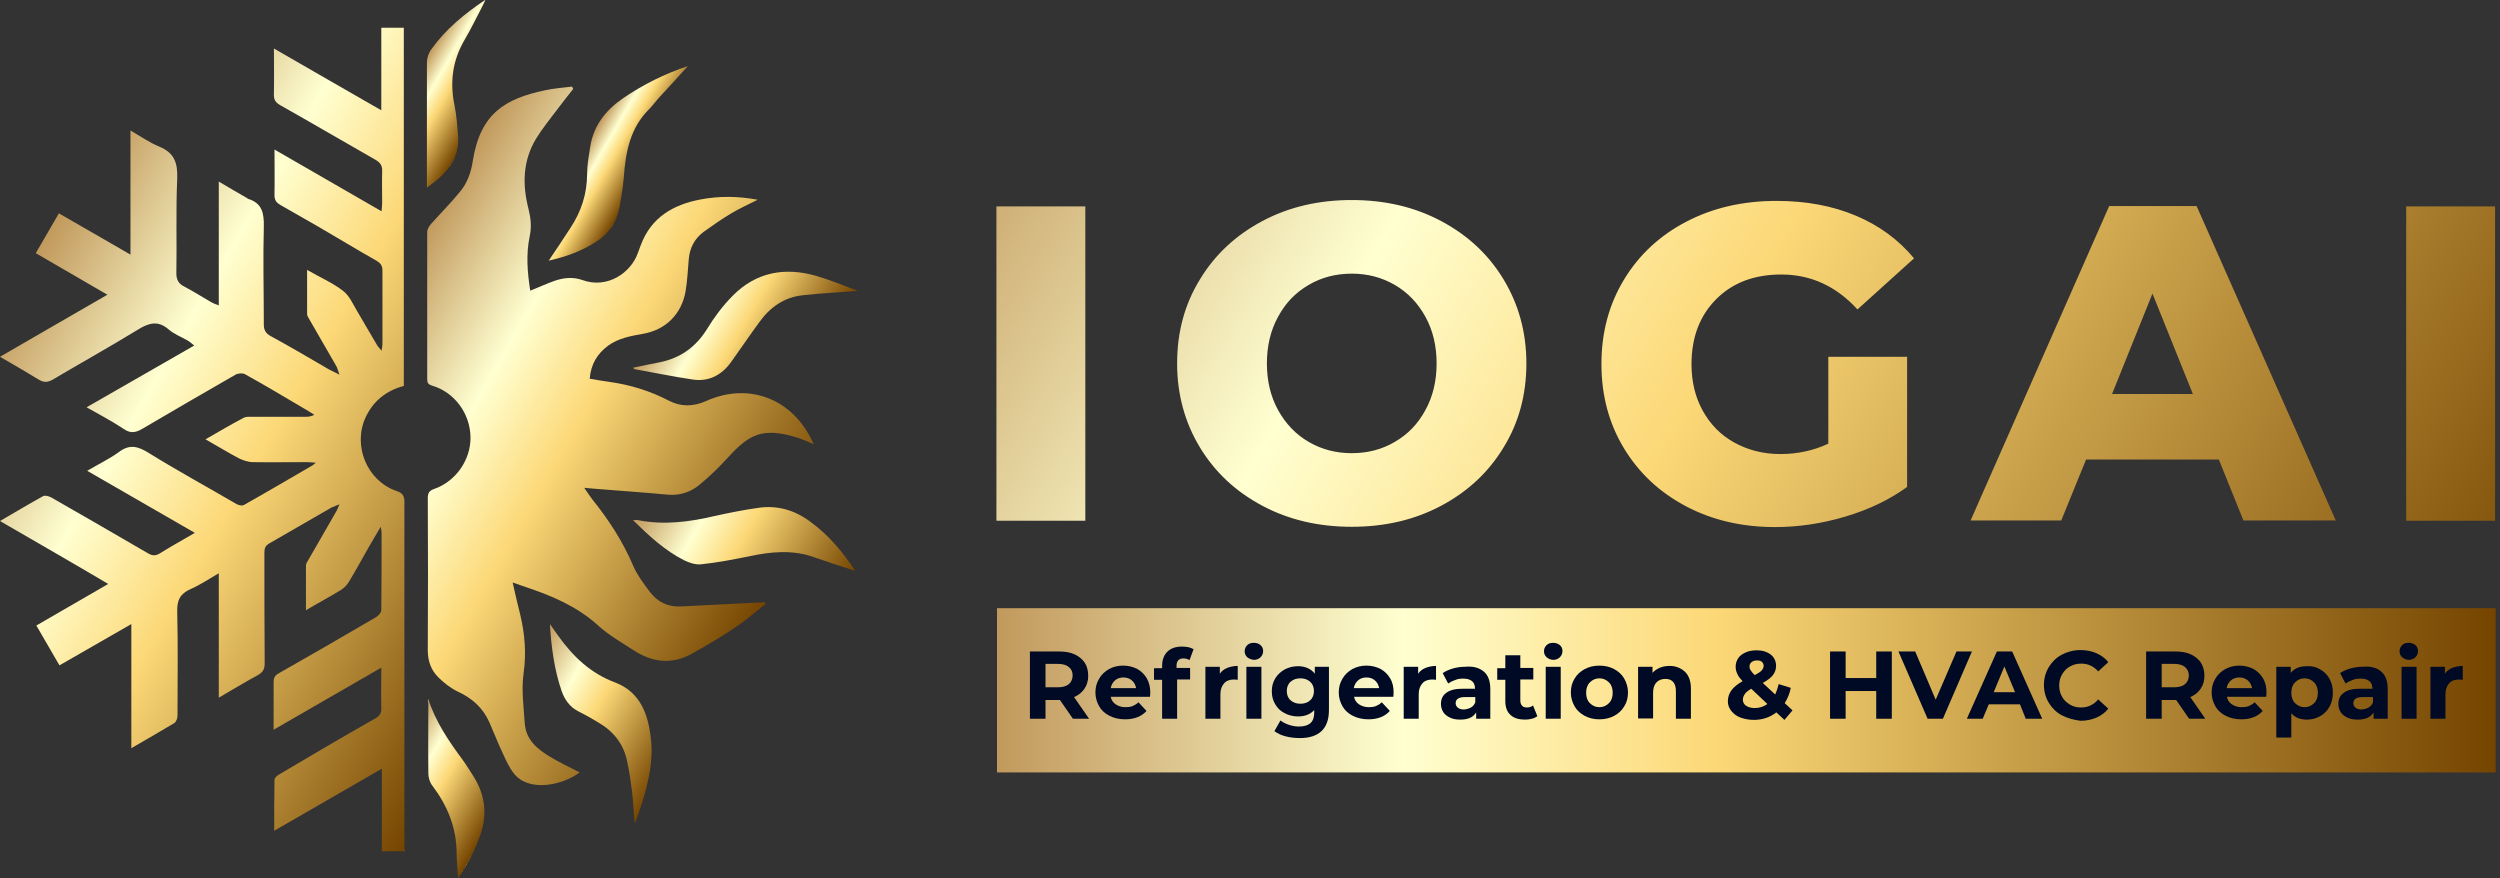
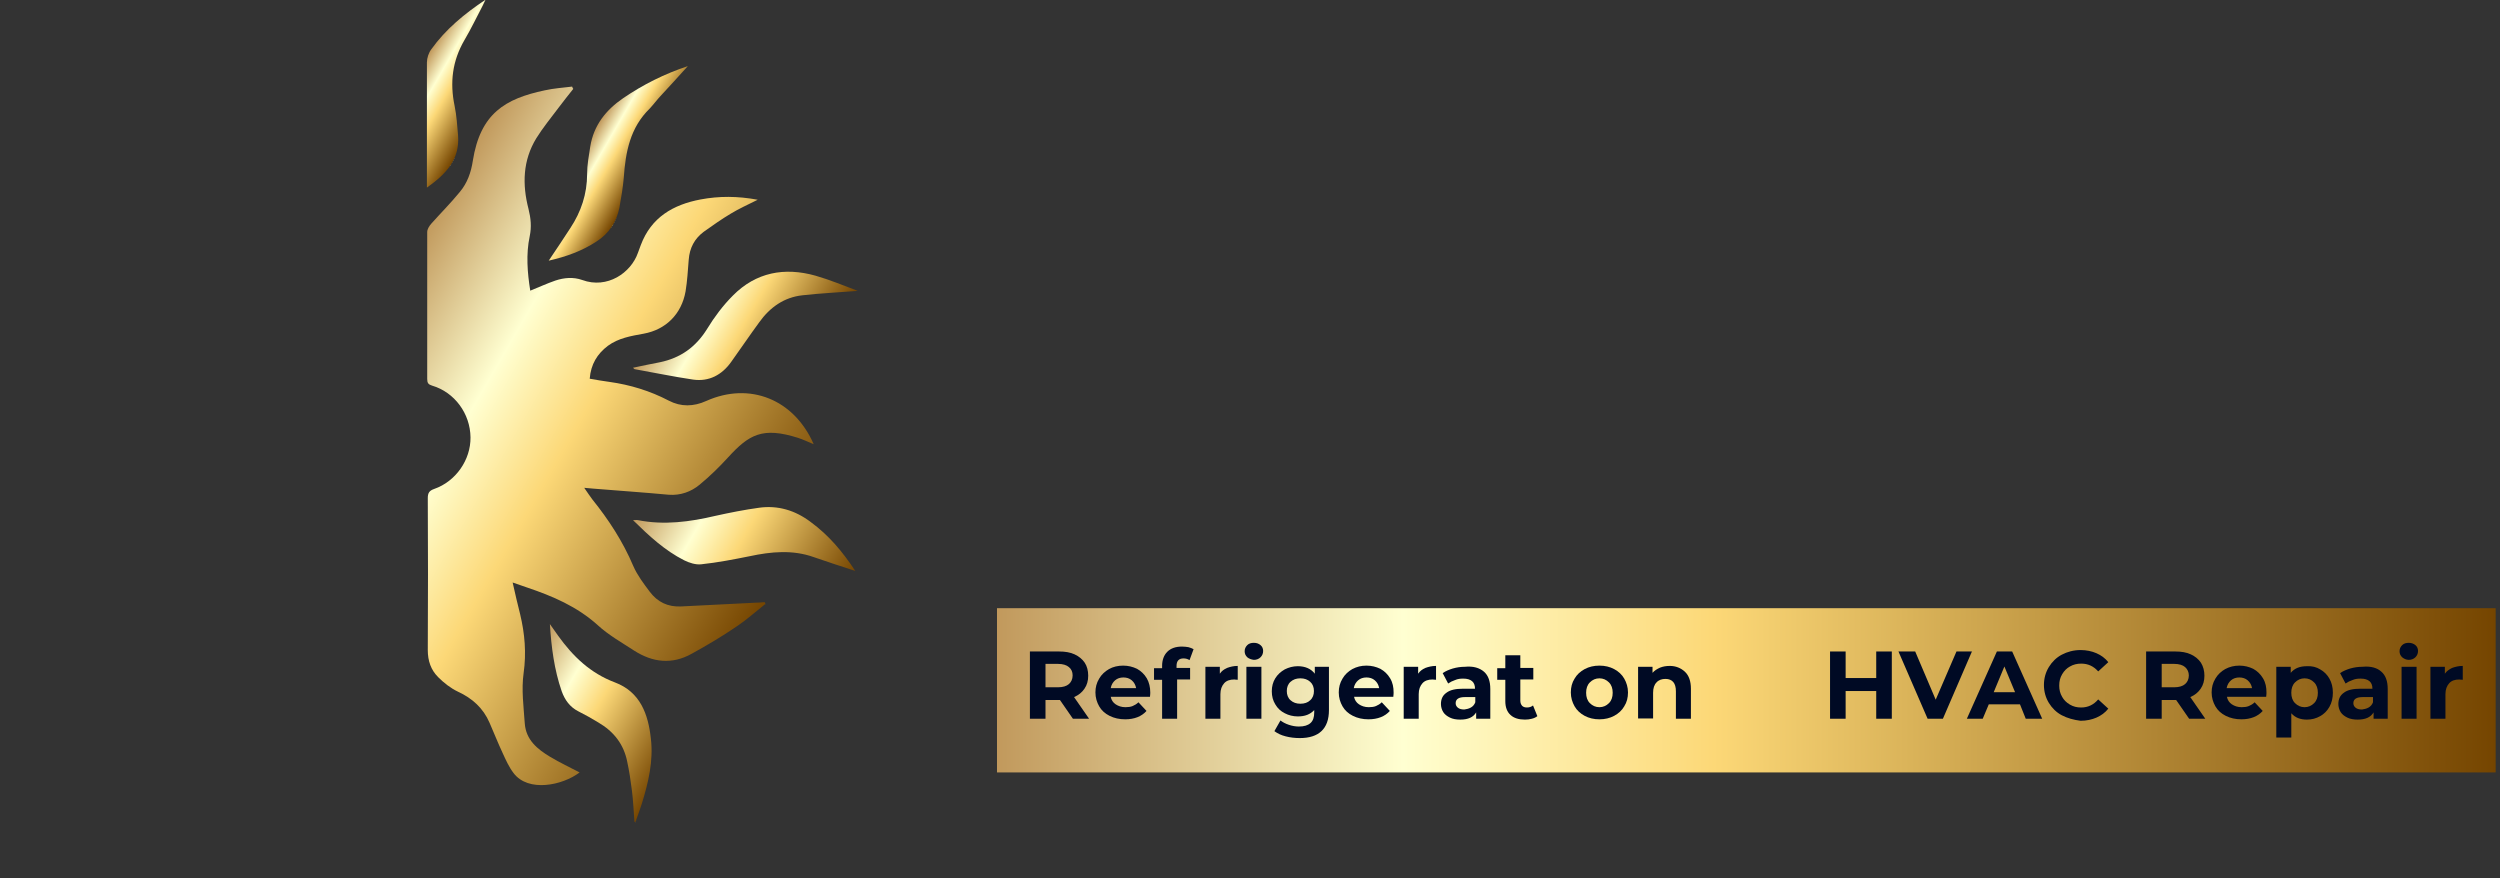
<svg xmlns="http://www.w3.org/2000/svg" xmlns:xlink="http://www.w3.org/1999/xlink" version="1.1" id="Слой_1" x="0px" y="0px" viewBox="0 0 866.1 304.2" style="enable-background:new 0 0 866.1 304.2;" xml:space="preserve">
  <rect x="0" y="0" width="866.1" height="304.2" fill="#333333" stroke="none" />
  <style type="text/css">
	.st0{fill:url(#SVGID_1_);}
	.st1{fill:url(#SVGID_00000067957437960449180580000010406869368384232895_);}
	.st2{fill:url(#SVGID_00000176732559961894876130000009310609250180159400_);}
	.st3{fill:url(#SVGID_00000178884599876526287000000007170392558137551258_);}
	.st4{fill:url(#SVGID_00000171680712524476293230000017241736927499210153_);}
	.st5{fill:url(#SVGID_00000122688096100558532610000010819929490063922867_);}
	.st6{fill:url(#SVGID_00000036239684233252222320000014995914074184845441_);}
	.st7{fill:url(#SVGID_00000045588311722387569400000016756515666747941528_);}
	
		.st8{clip-path:url(#SVGID_00000120516837527080279520000008155359382313839544_);fill:url(#SVGID_00000001663357557128094730000006999536744291811216_);}
	.st9{fill:url(#SVGID_00000145059138046290892180000010784532955425669286_);}
	.st10{fill:#000A24;}
</style>
  <g>
    <linearGradient id="SVGID_1_" gradientUnits="userSpaceOnUse" x1="12.189" y1="87.829" x2="197.62" y2="194.889">
      <stop offset="0" style="stop-color:#C1995C" />
      <stop offset="0.271" style="stop-color:#FFFFD1" />
      <stop offset="0.478" style="stop-color:#FCD877" />
      <stop offset="1" style="stop-color:#754500" />
      <stop offset="1" style="stop-color:#BD8E37" />
    </linearGradient>
-     <path class="st0" d="M0,180.5c5.2-3,10-5.9,14.9-8.6c0.7-0.4,2,0,2.8,0.4c11.2,6.4,22.4,12.9,33.6,19.4c1.5,0.9,2.6,0.9,4.1,0   c3.8-2.4,7.7-4.5,12.1-7.1c-12.6-7.3-24.8-14.3-37.3-21.5c3.9-2.3,7.7-4.1,11-6.5c3.7-2.8,6.6-2,10.3,0.3   c10,6.2,20.3,11.8,30.4,17.7c0.7,0.4,1.9,0.7,2.5,0.4c8-4.5,16-9.2,23.9-13.8c0.2-0.1,0.4-0.3,1.1-0.9c-1.5-0.1-2.3-0.2-3.2-0.2   c-6.2,0-12.3,0.1-18.5,0c-1.7,0-3.4-0.6-4.9-1.3c-3.8-2-7.5-4.3-11.6-6.6c4.7-2.7,8.9-5.2,13.3-7.5c0.8-0.4,1.8-0.3,2.8-0.3   c6.2,0,12.3,0,18.5,0c1,0,2-0.1,3.1-0.7c-1.4-0.9-2.7-1.7-4.1-2.5c-6.6-3.9-13.3-7.9-20-11.6c-0.8-0.4-2.4-0.3-3.2,0.2   c-10.8,6.2-21.5,12.4-32.2,18.7c-2.5,1.5-4.3,1.7-6.7,0c-3.9-2.6-8.1-4.8-12.7-7.4c12.5-7.2,24.7-14.2,37.3-21.4   c-1.1-0.9-1.8-1.5-2.6-1.9c-2.1-1.2-4.5-2.1-6.3-3.7c-3.8-3.3-7.1-2.1-10.8,0.2c-9.8,6-19.7,11.5-29.5,17.3c-1.7,0.9-2.9,0.9-4.5,0   c-4.4-2.7-8.8-5.2-13.6-8c12.5-7.2,24.5-14.2,37.2-21.5c-8.6-5-16.6-9.6-24.8-14.4c2.7-4.6,5.2-9,8-13.8   c8.2,4.7,16.3,9.4,24.8,14.3c0-14.5,0-28.5,0-43c3.6,2.1,6.6,4.2,10,5.6c5.1,2.1,6.4,5.5,6.2,11c-0.5,10.9-0.1,21.9-0.3,32.9   c0,2.3,0.8,3.6,2.8,4.6c3.2,1.7,6.2,3.6,9.3,5.4c0.7,0.4,1.5,0.7,2.6,1.1c0-14.4,0-28.4,0-42.9c3.4,2,6.4,3.8,9.4,5.5   c0.3,0.1,0.5,0.4,0.8,0.5c4.8,1.5,5.5,4.9,5.4,9.6c-0.3,11.3,0,22.6,0,33.9c0,1.9,0.6,3.1,2.5,4.1c6.8,3.7,13.4,7.6,20.1,11.5   c0.9,0.5,1.9,0.9,3.6,1.8c-0.5-1.4-0.7-2.3-1.1-3c-3.1-5.4-6.3-10.9-9.4-16.3c-0.3-0.5-0.7-1.1-0.7-1.7c0-4.9,0-9.9,0-15.3   c4.5,2.6,8.9,4.5,12.5,7.3c2.2,1.7,3.4,4.6,4.9,7.1c2.3,3.8,4.5,7.8,6.8,11.6c0.3,0.6,0.8,1,1.6,2c0.2-1.2,0.3-1.8,0.3-2.4   c0-8.4,0-16.9,0-25.3c0-1.8-0.6-2.6-2.1-3.5c-6.9-3.9-13.6-8-20.5-12c-4.2-2.4-8.4-4.8-12.6-7.2c-1.4-0.8-2.2-1.6-2.2-3.5   c0.1-5.1,0-10.2,0-15.8c12.5,7.2,24.6,14.2,37.1,21.4c0.1-1.3,0.2-2.1,0.2-2.9c0-3.6-0.1-7.2,0-10.9c0.1-2-0.6-3.1-2.4-4.1   c-10.9-6.2-21.8-12.6-32.8-18.8c-1.8-1-2.4-2-2.3-4c0.1-5,0-10.1,0-15.7c12.5,7.2,24.6,14.2,37.2,21.4c0-9.8,0-19.2,0-28.6   c2.7,0,5.2,0,7.8,0c0,41.4,0,82.7,0,124.1c-6,1.6-10.5,5.1-13.2,10.8c-4.6,9.8,0.4,22.1,10.7,25.6c2.1,0.7,2.7,1.7,2.7,3.8   c0,39.4,0,78.7,0,118.1c0,0.9,0,1.8,0,2.9c-2.7,0-5.1,0-7.8,0c0-9.3,0-18.7,0-28.6c-12.6,7.3-24.8,14.3-37.3,21.5   c0-6.2,0-11.9,0.1-17.7c0-0.6,0.9-1.4,1.6-1.8c11.1-6.6,22.2-13.1,33.3-19.4c1.6-0.9,2.2-1.9,2.1-3.7c-0.1-4.4,0-8.8,0-13.9   c-12.5,7.2-24.6,14.2-37.3,21.5c0-2,0-3.6,0-5.1c0-3.8,0-7.6,0-11.4c0-1.4,0.4-2.3,1.7-3c11.3-6.4,22.5-12.9,33.8-19.5   c0.8-0.5,1.8-1.6,1.8-2.4c0.1-8.9,0.1-17.9,0.1-26.8c0-0.5-0.1-0.9-0.3-2.1c-1.7,2.9-3.1,5.2-4.4,7.5c-2.2,3.9-4.4,7.9-6.7,11.7   c-0.7,1.1-1.7,2.1-2.7,2.7c-3.9,2.4-7.9,4.5-12.1,7c0-5.5,0-10.5,0-15.5c0-0.6,0.4-1.2,0.7-1.7c3.3-5.7,6.6-11.5,9.9-17.2   c0.3-0.5,0.5-1.1,1-2.3c-1.3,0.5-2,0.8-2.7,1.1c-7.2,4.1-14.3,8.3-21.5,12.4c-1.4,0.8-1.8,1.6-1.8,3.2c0,12.8,0,25.6,0.1,38.4   c0,2-0.6,3.1-2.4,4.1c-4.4,2.4-8.7,5-13.5,7.8c0-14.4,0-28.5,0-43.1c-3.6,2.1-6.6,4.1-9.8,5.5c-3.6,1.6-4.7,3.8-4.6,7.8   c0.3,12,0.1,24,0.1,36c0,0.9-0.4,2.1-1.1,2.6c-4.8,2.9-9.6,5.6-14.9,8.7c0-14.4,0-28.4,0-43c-8.5,4.9-16.5,9.5-24.9,14.3   c-2.7-4.6-5.3-9.2-8-13.8c8.3-4.8,16.4-9.5,24.9-14.4C24.8,194.8,12.6,187.8,0,180.5z" />
    <linearGradient id="SVGID_00000116938257783572156510000010927337183706124939_" gradientUnits="userSpaceOnUse" x1="127.006" y1="114.422" x2="271.692" y2="197.956">
      <stop offset="0" style="stop-color:#C1995C" />
      <stop offset="0.271" style="stop-color:#FFFFD1" />
      <stop offset="0.478" style="stop-color:#FCD877" />
      <stop offset="1" style="stop-color:#754500" />
      <stop offset="1" style="stop-color:#BD8E37" />
    </linearGradient>
    <path style="fill:url(#SVGID_00000116938257783572156510000010927337183706124939_);" d="M198.6,30.8c-1.7,2.1-3.4,4.3-5,6.4   c-2.7,3.6-5.5,7-7.8,10.7c-4.7,7.7-4.9,16-2.7,24.5c0.8,3.2,1.1,6.2,0.4,9.5c-1.3,6.2-0.8,12.5,0.2,18.8c3-1.2,5.8-2.5,8.7-3.5   c3-1,6.2-1.3,9.3-0.2c8.7,3.2,16.9-2.5,19.3-9.4c0.3-0.9,0.7-1.8,1-2.7c3.6-9.6,11.2-14,20.7-15.8c6.4-1.2,12.8-1.2,19.8,0.1   c-3.4,1.7-6.5,3.1-9.3,4.8c-3.2,1.9-6.3,4.1-9.4,6.3c-3.2,2.4-4.9,5.6-5.2,9.7c-0.3,3.7-0.5,7.4-1.1,11   c-1.4,7.8-6.8,13.2-14.5,14.6c-4.4,0.8-8.7,1.5-12.4,4.2c-3.7,2.8-5.9,6.4-6.3,11.4c2.3,0.4,4.5,0.8,6.8,1.1   c7.2,1,14.1,3.1,20.6,6.5c4.2,2.2,8.6,2.1,13,0.1c15-6.7,30.4-0.6,37.2,15c-1.9-0.8-3.6-1.6-5.4-2.2c-12.3-3.9-17-1.2-24.3,6.8   c-3.1,3.4-6.3,6.5-9.8,9.4c-3,2.5-6.7,3.8-10.7,3.5c-8.6-0.8-17.3-1.4-25.9-2.1c-0.9-0.1-1.9-0.2-3.4-0.3c1.1,1.6,1.9,2.8,2.8,4   c5.7,7.1,10.6,14.6,14.2,23.1c1.4,3.2,3.6,6.1,5.7,8.9c2.7,3.6,6.3,5.3,10.8,5.1c8.6-0.4,17.2-0.9,25.8-1.3c1.1,0,2.1-0.1,3.2-0.2   c0.1,0.2,0.2,0.4,0.3,0.6c-3.4,2.7-6.5,5.5-10.1,7.9c-5,3.4-10.2,6.5-15.5,9.4c-6.8,3.8-13.5,3-19.9-1.1c-4.3-2.8-8.9-5.4-12.6-8.8   c-7.2-6.5-15.7-10.1-24.6-13.1c-1.5-0.5-2.9-1-4.9-1.7c0.9,4,1.7,7.5,2.6,11c1.6,6.7,2.2,13.4,1.2,20.4c-0.8,5.7,0,11.6,0.4,17.4   c0.4,5.7,4.3,8.9,8.8,11.6c3.3,2,6.8,3.6,10.2,5.4c-5.9,4.5-17.8,7-22.9,0.2c-1.6-2.1-2.7-4.6-3.8-7c-1.6-3.4-3-7-4.5-10.4   c-2.2-5.1-6-8.5-11-10.8c-2.5-1.2-4.8-3-6.8-5c-2.5-2.5-3.6-5.6-3.6-9.4c0.1-17.5,0.1-35,0-52.6c0-1.8,0.5-2.6,2.2-3.2   c7.5-2.6,12.7-10.1,12.6-17.9c-0.1-8.2-5.5-15.6-13.3-17.9c-1.3-0.4-1.7-0.9-1.7-2.3c0-17,0-34,0-50.9c0-1,0.7-2.1,1.4-2.9   c3.3-3.7,6.8-7.2,9.9-11c2.6-3.1,3.9-6.8,4.5-10.8c2.6-16.4,11.2-21.5,24.9-24.4c3.1-0.7,6.3-0.9,9.5-1.3   C198.3,30.4,198.5,30.6,198.6,30.8z" />
    <linearGradient id="SVGID_00000114776074499457343580000018302245099720104636_" gradientUnits="userSpaceOnUse" x1="226.281" y1="168.456" x2="291.55" y2="206.139">
      <stop offset="0" style="stop-color:#C1995C" />
      <stop offset="0.271" style="stop-color:#FFFFD1" />
      <stop offset="0.478" style="stop-color:#FCD877" />
      <stop offset="1" style="stop-color:#754500" />
      <stop offset="1" style="stop-color:#BD8E37" />
    </linearGradient>
    <path style="fill:url(#SVGID_00000114776074499457343580000018302245099720104636_);" d="M296.3,197.8c-5.2-1.7-9.8-3.2-14.4-4.8   c-7.3-2.6-14.7-1.9-22.2-0.3c-5.5,1.1-11.1,2.2-16.8,2.8c-1.9,0.2-4.1-0.5-5.9-1.4c-6.7-3.4-12.1-8.4-17.7-13.9   c0.9,0,1.3-0.1,1.7,0c9.1,1.8,18,0.6,26.9-1.5c5-1.1,10-2.1,15.1-2.8c6.5-0.9,12.5,0.9,17.8,4.9   C287.1,185.4,291.9,191.1,296.3,197.8z" />
    <linearGradient id="SVGID_00000103265322636235437630000007579405785921153689_" gradientUnits="userSpaceOnUse" x1="234.887" y1="100.444" x2="281.542" y2="127.38">
      <stop offset="0" style="stop-color:#C1995C" />
      <stop offset="0.271" style="stop-color:#FFFFD1" />
      <stop offset="0.478" style="stop-color:#FCD877" />
      <stop offset="1" style="stop-color:#754500" />
      <stop offset="1" style="stop-color:#BD8E37" />
    </linearGradient>
    <path style="fill:url(#SVGID_00000103265322636235437630000007579405785921153689_);" d="M296.8,100.8c-6.3,0.5-12.5,0.8-18.8,1.5   c-6.4,0.7-11.3,4.2-15,9.4c-3.3,4.5-6.4,9.1-9.7,13.7c-3.2,4.5-7.7,6.9-13.2,6.1c-6.8-1-13.4-2.4-20.2-3.6c-0.2,0-0.3-0.3-0.6-0.5   c3.2-0.7,6.2-1.3,9.3-1.9c7.2-1.5,12.5-5.3,16.4-11.6c2.5-4.1,5.5-8.1,8.9-11.5c8-8.1,17.9-9.9,28.6-6.9c4.9,1.4,9.7,3.4,14.5,5.2   C297,100.5,296.9,100.7,296.8,100.8z" />
    <linearGradient id="SVGID_00000050658648382624579200000007113600506242700984_" gradientUnits="userSpaceOnUse" x1="203.136" y1="50.207" x2="222" y2="61.098">
      <stop offset="0" style="stop-color:#C1995C" />
      <stop offset="0.271" style="stop-color:#FFFFD1" />
      <stop offset="0.478" style="stop-color:#FCD877" />
      <stop offset="1" style="stop-color:#754500" />
      <stop offset="1" style="stop-color:#BD8E37" />
    </linearGradient>
    <path style="fill:url(#SVGID_00000050658648382624579200000007113600506242700984_);" d="M190.1,90.3c2.7-4,5.1-7.6,7.5-11.3   c3.7-5.6,5.8-11.8,5.8-18.7c0-3.2,0.6-6.4,1.1-9.6c1.2-7.3,5.4-12.6,11.4-16.7c6.9-4.7,14.3-8.4,22.4-11.1c-3.2,3.5-6.3,7-9.5,10.4   c-1.3,1.4-2.4,2.9-3.7,4.3c-6.8,6.6-8.4,15.1-9,24c-0.3,3.5-0.9,6.9-1.5,10.3c-1,5-3.6,9-8,11.8C201.7,86.9,196.3,88.9,190.1,90.3z   " />
    <linearGradient id="SVGID_00000038405891416447573090000012171637352568592300_" gradientUnits="userSpaceOnUse" x1="179.316" y1="235.547" x2="231.26" y2="265.536">
      <stop offset="0" style="stop-color:#C1995C" />
      <stop offset="0.271" style="stop-color:#FFFFD1" />
      <stop offset="0.478" style="stop-color:#FCD877" />
      <stop offset="1" style="stop-color:#754500" />
      <stop offset="1" style="stop-color:#BD8E37" />
    </linearGradient>
    <path style="fill:url(#SVGID_00000038405891416447573090000012171637352568592300_);" d="M219.8,284.7c-0.3-3.6-0.4-7.3-0.9-11   c-0.4-3.3-0.9-6.5-1.6-9.8c-1.2-6.1-4.7-10.5-10-13.6c-2.3-1.4-4.6-2.7-7-3.9c-2.9-1.5-4.6-3.9-5.7-6.9c-2.6-7.5-3.6-15.3-4.1-23.3   c1,1.4,1.9,2.7,2.9,4.1c5.1,7.1,11.1,12.9,19.6,16.1c8.8,3.3,11.6,11,12.5,19.6c0.9,7.7-0.9,15.1-3.1,22.3   c-0.7,2.2-1.5,4.4-2.3,6.6C220.1,284.8,219.9,284.8,219.8,284.7z" />
    <linearGradient id="SVGID_00000029756593430585375010000009397982382602160567_" gradientUnits="userSpaceOnUse" x1="136.083" y1="263.076" x2="170.976" y2="283.221">
      <stop offset="0" style="stop-color:#C1995C" />
      <stop offset="0.271" style="stop-color:#FFFFD1" />
      <stop offset="0.478" style="stop-color:#FCD877" />
      <stop offset="1" style="stop-color:#754500" />
      <stop offset="1" style="stop-color:#BD8E37" />
    </linearGradient>
-     <path style="fill:url(#SVGID_00000029756593430585375010000009397982382602160567_);" d="M148.3,242c2.6,8.1,7.2,14.8,12.1,21.4   c1.3,1.8,2.4,3.7,3.6,5.5c4,6.3,4.9,13,2.5,20.1c-1.8,5.2-4.3,10.1-7.8,15.2c-0.2-3.4-0.5-6.2-0.5-8.9c-0.1-8.7-3.2-16.2-8.4-23.1   c-0.9-1.1-1.4-2.8-1.4-4.3c-0.1-8.1,0-16.2,0-24.3C148.2,243,148.2,242.5,148.3,242z" />
    <linearGradient id="SVGID_00000086653030621350025750000006277793546948890041_" gradientUnits="userSpaceOnUse" x1="144.902" y1="24.908" x2="167.308" y2="37.844">
      <stop offset="0" style="stop-color:#C1995C" />
      <stop offset="0.271" style="stop-color:#FFFFD1" />
      <stop offset="0.478" style="stop-color:#FCD877" />
      <stop offset="1" style="stop-color:#754500" />
      <stop offset="1" style="stop-color:#BD8E37" />
    </linearGradient>
    <path style="fill:url(#SVGID_00000086653030621350025750000006277793546948890041_);" d="M147.9,65c0-2.6,0-4.6,0-6.7   c0-12.2,0-24.4,0-36.7c0-1.5,0.6-3.3,1.5-4.5c5-7,11.6-12.4,18.8-17.2c-0.3,0.7-0.7,1.4-1,2.1c-2.1,4-4,8-6.3,11.9   c-4.2,7.2-5.1,14.7-3.4,22.8c0.7,3.4,0.9,6.9,1.2,10.3C159.3,55.3,154.5,60.3,147.9,65z" />
  </g>
  <g>
    <defs>
      <path id="SVGID_00000100362763428506915230000012118680877127707326_" d="M345.2,71.5h30.8v108.9h-30.8V71.5z M437.3,175.2    c-9.2-4.9-16.4-11.6-21.6-20.2c-5.2-8.6-7.9-18.3-7.9-29.1c0-10.8,2.6-20.5,7.9-29.1c5.2-8.6,12.4-15.3,21.6-20.2    c9.2-4.9,19.5-7.3,31-7.3c11.5,0,21.8,2.4,31,7.3c9.2,4.9,16.4,11.6,21.6,20.2c5.2,8.6,7.9,18.3,7.9,29.1    c0,10.8-2.6,20.5-7.9,29.1c-5.2,8.6-12.4,15.3-21.6,20.2c-9.2,4.9-19.5,7.3-31,7.3C456.8,182.5,446.5,180.1,437.3,175.2z     M483.2,153.1c4.5-2.6,8-6.2,10.6-11c2.6-4.7,3.9-10.1,3.9-16.2c0-6.1-1.3-11.5-3.9-16.2c-2.6-4.7-6.1-8.4-10.6-11    c-4.5-2.6-9.4-3.9-14.9-3.9c-5.5,0-10.5,1.3-14.9,3.9c-4.5,2.6-8,6.2-10.6,11c-2.6,4.7-3.9,10.1-3.9,16.2c0,6.1,1.3,11.5,3.9,16.2    c2.6,4.7,6.1,8.4,10.6,11c4.5,2.6,9.4,3.9,14.9,3.9C473.8,157,478.8,155.7,483.2,153.1z M633.5,123.6h27.2v45.1    c-6.2,4.5-13.4,7.9-21.5,10.3s-16.2,3.6-24.3,3.6c-11.4,0-21.7-2.4-30.8-7.2c-9.1-4.8-16.3-11.5-21.5-20.1    c-5.2-8.6-7.8-18.3-7.8-29.2c0-10.9,2.6-20.6,7.8-29.2c5.2-8.6,12.4-15.3,21.6-20.1c9.2-4.8,19.6-7.2,31.3-7.2    c10.2,0,19.3,1.7,27.4,5.1c8.1,3.4,14.8,8.3,20.2,14.8l-19.6,17.7c-7.4-8.1-16.2-12.1-26.4-12.1c-9.3,0-16.8,2.8-22.5,8.5    c-5.7,5.7-8.6,13.2-8.6,22.6c0,6,1.3,11.4,3.9,16.1c2.6,4.7,6.2,8.4,10.9,11c4.7,2.6,10,4,16,4c5.9,0,11.5-1.2,16.6-3.6V123.6z     M768.7,159.2h-46l-8.6,21.1h-31.4l48-108.9h30.3l48.2,108.9h-32L768.7,159.2z M759.7,136.5l-14-34.8l-14,34.8H759.7z M833.6,71.5    h30.8v108.9h-30.8V71.5z" />
    </defs>
    <clipPath id="SVGID_00000147899775751515583810000004297067661589869968_">
      <use xlink:href="#SVGID_00000100362763428506915230000012118680877127707326_" style="overflow:visible;" />
    </clipPath>
    <linearGradient id="SVGID_00000072278346498528747250000010732453633115441545_" gradientUnits="userSpaceOnUse" x1="358.016" y1="-20.116" x2="857.748" y2="268.404">
      <stop offset="0" style="stop-color:#C1995C" />
      <stop offset="0.271" style="stop-color:#FFFFD1" />
      <stop offset="0.478" style="stop-color:#FCD877" />
      <stop offset="1" style="stop-color:#754500" />
      <stop offset="1" style="stop-color:#BD8E37" />
    </linearGradient>
-     <rect x="317.6" y="49.9" style="clip-path:url(#SVGID_00000147899775751515583810000004297067661589869968_);fill:url(#SVGID_00000072278346498528747250000010732453633115441545_);" width="580.6" height="148.5" />
  </g>
  <linearGradient id="SVGID_00000088852657050435267680000011958851254052127906_" gradientUnits="userSpaceOnUse" x1="345.385" y1="239.197" x2="864.597" y2="239.197">
    <stop offset="0" style="stop-color:#C1995C" />
    <stop offset="0.271" style="stop-color:#FFFFD1" />
    <stop offset="0.478" style="stop-color:#FCD877" />
    <stop offset="1" style="stop-color:#754500" />
    <stop offset="1" style="stop-color:#BD8E37" />
  </linearGradient>
  <rect x="345.4" y="210.7" style="fill:url(#SVGID_00000088852657050435267680000011958851254052127906_);" width="519.2" height="56.9" />
  <g>
    <path class="st10" d="M371.7,249l-4.5-6.5h-0.3h-4.7v6.5h-5.4v-23.3h10.1c2.1,0,3.9,0.3,5.4,1c1.5,0.7,2.7,1.7,3.5,2.9   s1.2,2.8,1.2,4.5s-0.4,3.2-1.3,4.5s-2,2.2-3.6,2.9l5.2,7.5H371.7z M370.3,231.1c-0.8-0.7-2.1-1.1-3.7-1.1h-4.4v8.1h4.4   c1.6,0,2.9-0.4,3.7-1.1c0.8-0.7,1.3-1.7,1.3-3C371.6,232.8,371.2,231.8,370.3,231.1z" />
    <path class="st10" d="M398.4,241.4h-13.6c0.2,1.1,0.8,2,1.7,2.6c0.9,0.6,2,1,3.4,1c0.9,0,1.8-0.1,2.5-0.4s1.4-0.7,2-1.3l2.8,3   c-1.7,1.9-4.2,2.9-7.4,2.9c-2,0-3.8-0.4-5.4-1.2c-1.6-0.8-2.8-1.9-3.6-3.3c-0.8-1.4-1.3-3-1.3-4.8c0-1.8,0.4-3.3,1.3-4.8   c0.8-1.4,2-2.5,3.4-3.3s3.1-1.2,4.9-1.2c1.8,0,3.3,0.4,4.8,1.1c1.4,0.8,2.5,1.8,3.4,3.3c0.8,1.4,1.2,3.1,1.2,4.9   C398.5,240.1,398.5,240.6,398.4,241.4z M386.3,235.7c-0.8,0.7-1.3,1.6-1.5,2.7h8.8c-0.2-1.1-0.7-2-1.5-2.7c-0.8-0.7-1.8-1-2.9-1   C388.1,234.7,387.1,235,386.3,235.7z" />
    <path class="st10" d="M407.7,231.4h4.6v4h-4.5V249h-5.2v-13.5h-2.8v-4h2.8v-0.8c0-2,0.6-3.7,1.8-4.9c1.2-1.2,2.9-1.8,5.1-1.8   c0.8,0,1.5,0.1,2.2,0.2c0.7,0.2,1.3,0.4,1.8,0.7l-1.4,3.8c-0.6-0.4-1.3-0.6-2.1-0.6c-1.6,0-2.4,0.9-2.4,2.6V231.4z" />
    <path class="st10" d="M425.1,231.4c1.1-0.4,2.3-0.7,3.7-0.7v4.8c-0.6,0-1-0.1-1.2-0.1c-1.5,0-2.7,0.4-3.5,1.3s-1.3,2.1-1.3,3.8v8.5   h-5.2V231h5v2.4C423.2,232.5,424,231.9,425.1,231.4z" />
    <path class="st10" d="M432.1,227.7c-0.6-0.6-0.9-1.2-0.9-2.1c0-0.8,0.3-1.5,0.9-2.1s1.4-0.8,2.3-0.8c1,0,1.7,0.3,2.3,0.8   c0.6,0.5,0.9,1.2,0.9,2c0,0.9-0.3,1.6-0.9,2.2c-0.6,0.6-1.4,0.9-2.3,0.9C433.5,228.5,432.7,228.2,432.1,227.7z M431.8,231h5.2V249   h-5.2V231z" />
    <path class="st10" d="M460.4,231V246c0,3.3-0.9,5.7-2.6,7.3c-1.7,1.6-4.2,2.4-7.5,2.4c-1.7,0-3.4-0.2-4.9-0.6   c-1.6-0.4-2.8-1-3.9-1.8l2.1-3.7c0.8,0.6,1.7,1.1,2.9,1.5c1.2,0.4,2.3,0.6,3.5,0.6c1.8,0,3.1-0.4,4-1.2c0.9-0.8,1.3-2,1.3-3.7v-0.8   c-1.4,1.5-3.2,2.2-5.7,2.2c-1.6,0-3.2-0.4-4.5-1.1c-1.4-0.7-2.5-1.7-3.3-3.1c-0.8-1.3-1.2-2.8-1.2-4.5s0.4-3.2,1.2-4.5   c0.8-1.3,1.9-2.3,3.3-3.1c1.4-0.7,2.9-1.1,4.5-1.1c2.6,0,4.6,0.9,5.9,2.6V231H460.4z M453.9,242.6c0.9-0.8,1.3-1.9,1.3-3.2   c0-1.3-0.4-2.4-1.3-3.2c-0.9-0.8-2-1.2-3.4-1.2s-2.5,0.4-3.4,1.2c-0.9,0.8-1.3,1.9-1.3,3.2c0,1.3,0.4,2.4,1.3,3.2   c0.9,0.8,2,1.2,3.4,1.2S453.1,243.4,453.9,242.6z" />
    <path class="st10" d="M482.7,241.4h-13.6c0.2,1.1,0.8,2,1.7,2.6c0.9,0.6,2,1,3.4,1c0.9,0,1.8-0.1,2.5-0.4c0.7-0.3,1.4-0.7,2-1.3   l2.8,3c-1.7,1.9-4.2,2.9-7.4,2.9c-2,0-3.8-0.4-5.4-1.2c-1.6-0.8-2.8-1.9-3.6-3.3c-0.8-1.4-1.3-3-1.3-4.8c0-1.8,0.4-3.3,1.3-4.8   c0.8-1.4,2-2.5,3.4-3.3c1.5-0.8,3.1-1.2,4.9-1.2c1.8,0,3.3,0.4,4.8,1.1c1.4,0.8,2.5,1.8,3.4,3.3s1.2,3.1,1.2,4.9   C482.8,240.1,482.8,240.6,482.7,241.4z M470.5,235.7c-0.8,0.7-1.3,1.6-1.5,2.7h8.8c-0.2-1.1-0.7-2-1.5-2.7c-0.8-0.7-1.8-1-2.9-1   C472.3,234.7,471.3,235,470.5,235.7z" />
    <path class="st10" d="M493.8,231.4c1.1-0.4,2.3-0.7,3.7-0.7v4.8c-0.6,0-1-0.1-1.2-0.1c-1.5,0-2.7,0.4-3.5,1.3s-1.3,2.1-1.3,3.8v8.5   h-5.2V231h5v2.4C491.9,232.5,492.7,231.9,493.8,231.4z" />
    <path class="st10" d="M514.1,232.7c1.5,1.3,2.2,3.3,2.2,6V249h-4.9v-2.2c-1,1.7-2.8,2.5-5.5,2.5c-1.4,0-2.6-0.2-3.6-0.7   s-1.8-1.1-2.3-1.9c-0.5-0.8-0.8-1.8-0.8-2.8c0-1.7,0.6-3,1.9-3.9c1.3-1,3.2-1.4,5.8-1.4h4.1c0-1.1-0.3-2-1-2.6   c-0.7-0.6-1.7-0.9-3.1-0.9c-1,0-1.9,0.1-2.8,0.5c-0.9,0.3-1.7,0.7-2.4,1.2l-1.9-3.6c1-0.7,2.2-1.2,3.5-1.6c1.4-0.4,2.8-0.6,4.2-0.6   C510.4,230.7,512.6,231.4,514.1,232.7z M509.6,245.1c0.7-0.4,1.2-1,1.5-1.8v-1.8h-3.6c-2.1,0-3.2,0.7-3.2,2.1   c0,0.7,0.3,1.2,0.8,1.6c0.5,0.4,1.2,0.6,2.2,0.6C508.1,245.7,508.9,245.5,509.6,245.1z" />
    <path class="st10" d="M532.6,248.1c-0.5,0.4-1.1,0.7-1.9,0.9s-1.5,0.3-2.4,0.3c-2.1,0-3.8-0.5-5-1.6c-1.2-1.1-1.8-2.7-1.8-4.8v-7.4   h-2.8v-4h2.8V227h5.2v4.4h4.5v4h-4.5v7.3c0,0.8,0.2,1.3,0.6,1.8c0.4,0.4,0.9,0.6,1.7,0.6c0.8,0,1.5-0.2,2.1-0.7L532.6,248.1z" />
-     <path class="st10" d="M535.8,227.7c-0.6-0.6-0.9-1.2-0.9-2.1c0-0.8,0.3-1.5,0.9-2.1c0.6-0.6,1.4-0.8,2.3-0.8s1.7,0.3,2.3,0.8   c0.6,0.5,0.9,1.2,0.9,2c0,0.9-0.3,1.6-0.9,2.2s-1.4,0.9-2.3,0.9S536.4,228.2,535.8,227.7z M535.5,231h5.2V249h-5.2V231z" />
    <path class="st10" d="M549,248c-1.5-0.8-2.7-1.9-3.5-3.3c-0.8-1.4-1.3-3-1.3-4.8c0-1.8,0.4-3.4,1.3-4.8c0.8-1.4,2-2.5,3.5-3.3   s3.2-1.2,5.1-1.2c1.9,0,3.6,0.4,5.1,1.2c1.5,0.8,2.7,1.9,3.5,3.3c0.8,1.4,1.3,3,1.3,4.8c0,1.8-0.4,3.4-1.3,4.8   c-0.8,1.4-2,2.5-3.5,3.3c-1.5,0.8-3.2,1.2-5.1,1.2C552.2,249.2,550.5,248.8,549,248z M557.4,243.6c0.9-0.9,1.3-2.1,1.3-3.6   c0-1.5-0.4-2.7-1.3-3.6c-0.9-0.9-2-1.4-3.3-1.4s-2.4,0.5-3.3,1.4c-0.9,0.9-1.3,2.1-1.3,3.6c0,1.5,0.4,2.7,1.3,3.6   c0.9,0.9,2,1.4,3.3,1.4S556.5,244.5,557.4,243.6z" />
    <path class="st10" d="M583.7,232.7c1.4,1.3,2.1,3.3,2.1,5.9V249h-5.2v-9.5c0-1.4-0.3-2.5-0.9-3.2c-0.6-0.7-1.5-1.1-2.7-1.1   c-1.3,0-2.4,0.4-3.1,1.2c-0.8,0.8-1.2,2-1.2,3.6v8.9h-5.2V231h5v2.1c0.7-0.8,1.5-1.3,2.6-1.8c1-0.4,2.1-0.6,3.4-0.6   C580.5,230.7,582.3,231.4,583.7,232.7z" />
-     <path class="st10" d="M618.2,249.4l-2.8-2.6c-2.2,1.7-4.8,2.6-7.8,2.6c-1.7,0-3.2-0.3-4.6-0.8c-1.4-0.5-2.4-1.3-3.2-2.3   c-0.8-1-1.2-2.1-1.2-3.3c0-1.4,0.4-2.7,1.2-3.8s2.1-2.2,3.9-3.2c-0.8-0.9-1.5-1.7-1.8-2.5c-0.4-0.8-0.6-1.6-0.6-2.5   c0-1.1,0.3-2.1,0.9-3c0.6-0.9,1.5-1.5,2.6-2c1.1-0.5,2.4-0.7,3.8-0.7c2,0,3.6,0.5,4.9,1.5c1.2,1,1.8,2.3,1.8,3.9   c0,1.2-0.4,2.3-1.1,3.2s-1.9,1.8-3.5,2.7l4.3,4c0.5-1.1,0.9-2.3,1.2-3.6l4.2,1.3c-0.4,2.1-1.2,3.8-2.1,5.3l2.7,2.5L618.2,249.4z    M612.3,243.9l-5.6-5.3c-1,0.6-1.8,1.2-2.2,1.8c-0.4,0.6-0.7,1.2-0.7,2c0,0.9,0.4,1.6,1.1,2.1c0.8,0.5,1.8,0.8,3,0.8   C609.6,245.3,611,244.8,612.3,243.9z M606.8,229.4c-0.5,0.4-0.7,0.9-0.7,1.5c0,0.5,0.1,0.9,0.4,1.3c0.2,0.4,0.7,1,1.4,1.7   c1.1-0.6,1.9-1.1,2.4-1.6c0.4-0.5,0.7-1,0.7-1.6c0-0.6-0.2-1-0.6-1.4c-0.4-0.4-1-0.5-1.7-0.5C607.9,228.8,607.3,229,606.8,229.4z" />
    <path class="st10" d="M655.4,225.6V249H650v-9.6h-10.6v9.6H634v-23.3h5.4v9.2H650v-9.2H655.4z" />
    <path class="st10" d="M683.2,225.6L673.1,249h-5.3l-10.1-23.3h5.8l7.1,16.7l7.2-16.7H683.2z" />
    <path class="st10" d="M699.8,244h-10.8l-2.1,5h-5.5l10.4-23.3h5.3l10.4,23.3h-5.7L699.8,244z M698.1,239.8l-3.7-8.9l-3.7,8.9H698.1   z" />
    <path class="st10" d="M714.3,247.8c-1.9-1-3.4-2.5-4.5-4.3c-1.1-1.8-1.7-3.9-1.7-6.2s0.6-4.4,1.7-6.2c1.1-1.8,2.6-3.3,4.5-4.3   c1.9-1,4.1-1.6,6.5-1.6c2,0,3.9,0.4,5.5,1.1c1.6,0.7,3,1.7,4.1,3.1l-3.5,3.2c-1.6-1.8-3.5-2.7-5.9-2.7c-1.4,0-2.7,0.3-3.9,1   c-1.1,0.6-2,1.5-2.7,2.7s-1,2.4-1,3.9s0.3,2.7,1,3.9c0.6,1.1,1.5,2,2.7,2.7s2.4,1,3.9,1c2.3,0,4.3-0.9,5.9-2.8l3.5,3.2   c-1.1,1.4-2.5,2.4-4.1,3.1c-1.6,0.7-3.5,1.1-5.5,1.1C718.4,249.4,716.2,248.8,714.3,247.8z" />
    <path class="st10" d="M758.4,249l-4.5-6.5h-0.3h-4.7v6.5h-5.4v-23.3h10.1c2.1,0,3.9,0.3,5.4,1c1.5,0.7,2.7,1.7,3.5,2.9   c0.8,1.3,1.2,2.8,1.2,4.5s-0.4,3.2-1.3,4.5s-2,2.2-3.6,2.9l5.2,7.5H758.4z M757,231.1c-0.8-0.7-2.1-1.1-3.7-1.1h-4.4v8.1h4.4   c1.6,0,2.9-0.4,3.7-1.1c0.8-0.7,1.3-1.7,1.3-3C758.3,232.8,757.8,231.8,757,231.1z" />
    <path class="st10" d="M785.1,241.4h-13.6c0.2,1.1,0.8,2,1.7,2.6c0.9,0.6,2,1,3.4,1c0.9,0,1.8-0.1,2.5-0.4c0.7-0.3,1.4-0.7,2-1.3   l2.8,3c-1.7,1.9-4.2,2.9-7.4,2.9c-2,0-3.8-0.4-5.4-1.2c-1.6-0.8-2.8-1.9-3.6-3.3c-0.8-1.4-1.3-3-1.3-4.8c0-1.8,0.4-3.3,1.3-4.8   c0.8-1.4,2-2.5,3.4-3.3c1.5-0.8,3.1-1.2,4.9-1.2c1.8,0,3.3,0.4,4.8,1.1c1.4,0.8,2.5,1.8,3.4,3.3s1.2,3.1,1.2,4.9   C785.2,240.1,785.2,240.6,785.1,241.4z M772.9,235.7c-0.8,0.7-1.3,1.6-1.5,2.7h8.8c-0.2-1.1-0.7-2-1.5-2.7c-0.8-0.7-1.8-1-2.9-1   C774.7,234.7,773.7,235,772.9,235.7z" />
    <path class="st10" d="M803.8,231.9c1.4,0.8,2.4,1.8,3.2,3.2c0.8,1.4,1.2,3,1.2,4.9c0,1.8-0.4,3.5-1.2,4.9c-0.8,1.4-1.9,2.5-3.2,3.2   c-1.4,0.8-2.9,1.2-4.6,1.2c-2.3,0-4.1-0.7-5.4-2.2v8.4h-5.2V231h5v2.1c1.3-1.6,3.2-2.3,5.6-2.3C801,230.7,802.5,231.1,803.8,231.9z    M801.7,243.6c0.9-0.9,1.3-2.1,1.3-3.6c0-1.5-0.4-2.7-1.3-3.6c-0.9-0.9-2-1.4-3.3-1.4s-2.4,0.5-3.3,1.4c-0.9,0.9-1.3,2.1-1.3,3.6   c0,1.5,0.4,2.7,1.3,3.6c0.9,0.9,2,1.4,3.3,1.4S800.8,244.5,801.7,243.6z" />
    <path class="st10" d="M825,232.7c1.5,1.3,2.2,3.3,2.2,6V249h-4.9v-2.2c-1,1.7-2.8,2.5-5.5,2.5c-1.4,0-2.6-0.2-3.6-0.7   s-1.8-1.1-2.3-1.9c-0.5-0.8-0.8-1.8-0.8-2.8c0-1.7,0.6-3,1.9-3.9c1.3-1,3.2-1.4,5.8-1.4h4.1c0-1.1-0.3-2-1-2.6   c-0.7-0.6-1.7-0.9-3.1-0.9c-1,0-1.9,0.1-2.8,0.5c-0.9,0.3-1.7,0.7-2.4,1.2l-1.9-3.6c1-0.7,2.2-1.2,3.5-1.6c1.4-0.4,2.8-0.6,4.2-0.6   C821.4,230.7,823.6,231.4,825,232.7z M820.6,245.1c0.7-0.4,1.2-1,1.5-1.8v-1.8h-3.6c-2.1,0-3.2,0.7-3.2,2.1c0,0.7,0.3,1.2,0.8,1.6   c0.5,0.4,1.2,0.6,2.2,0.6C819.1,245.7,819.9,245.5,820.6,245.1z" />
    <path class="st10" d="M832.2,227.7c-0.6-0.6-0.9-1.2-0.9-2.1c0-0.8,0.3-1.5,0.9-2.1c0.6-0.6,1.4-0.8,2.3-0.8s1.7,0.3,2.3,0.8   c0.6,0.5,0.9,1.2,0.9,2c0,0.9-0.3,1.6-0.9,2.2s-1.4,0.9-2.3,0.9S832.8,228.2,832.2,227.7z M832,231h5.2V249H832V231z" />
    <path class="st10" d="M849.5,231.4c1.1-0.4,2.3-0.7,3.7-0.7v4.8c-0.6,0-1-0.1-1.2-0.1c-1.5,0-2.7,0.4-3.5,1.3s-1.3,2.1-1.3,3.8v8.5   H842V231h5v2.4C847.6,232.5,848.5,231.9,849.5,231.4z" />
  </g>
</svg>